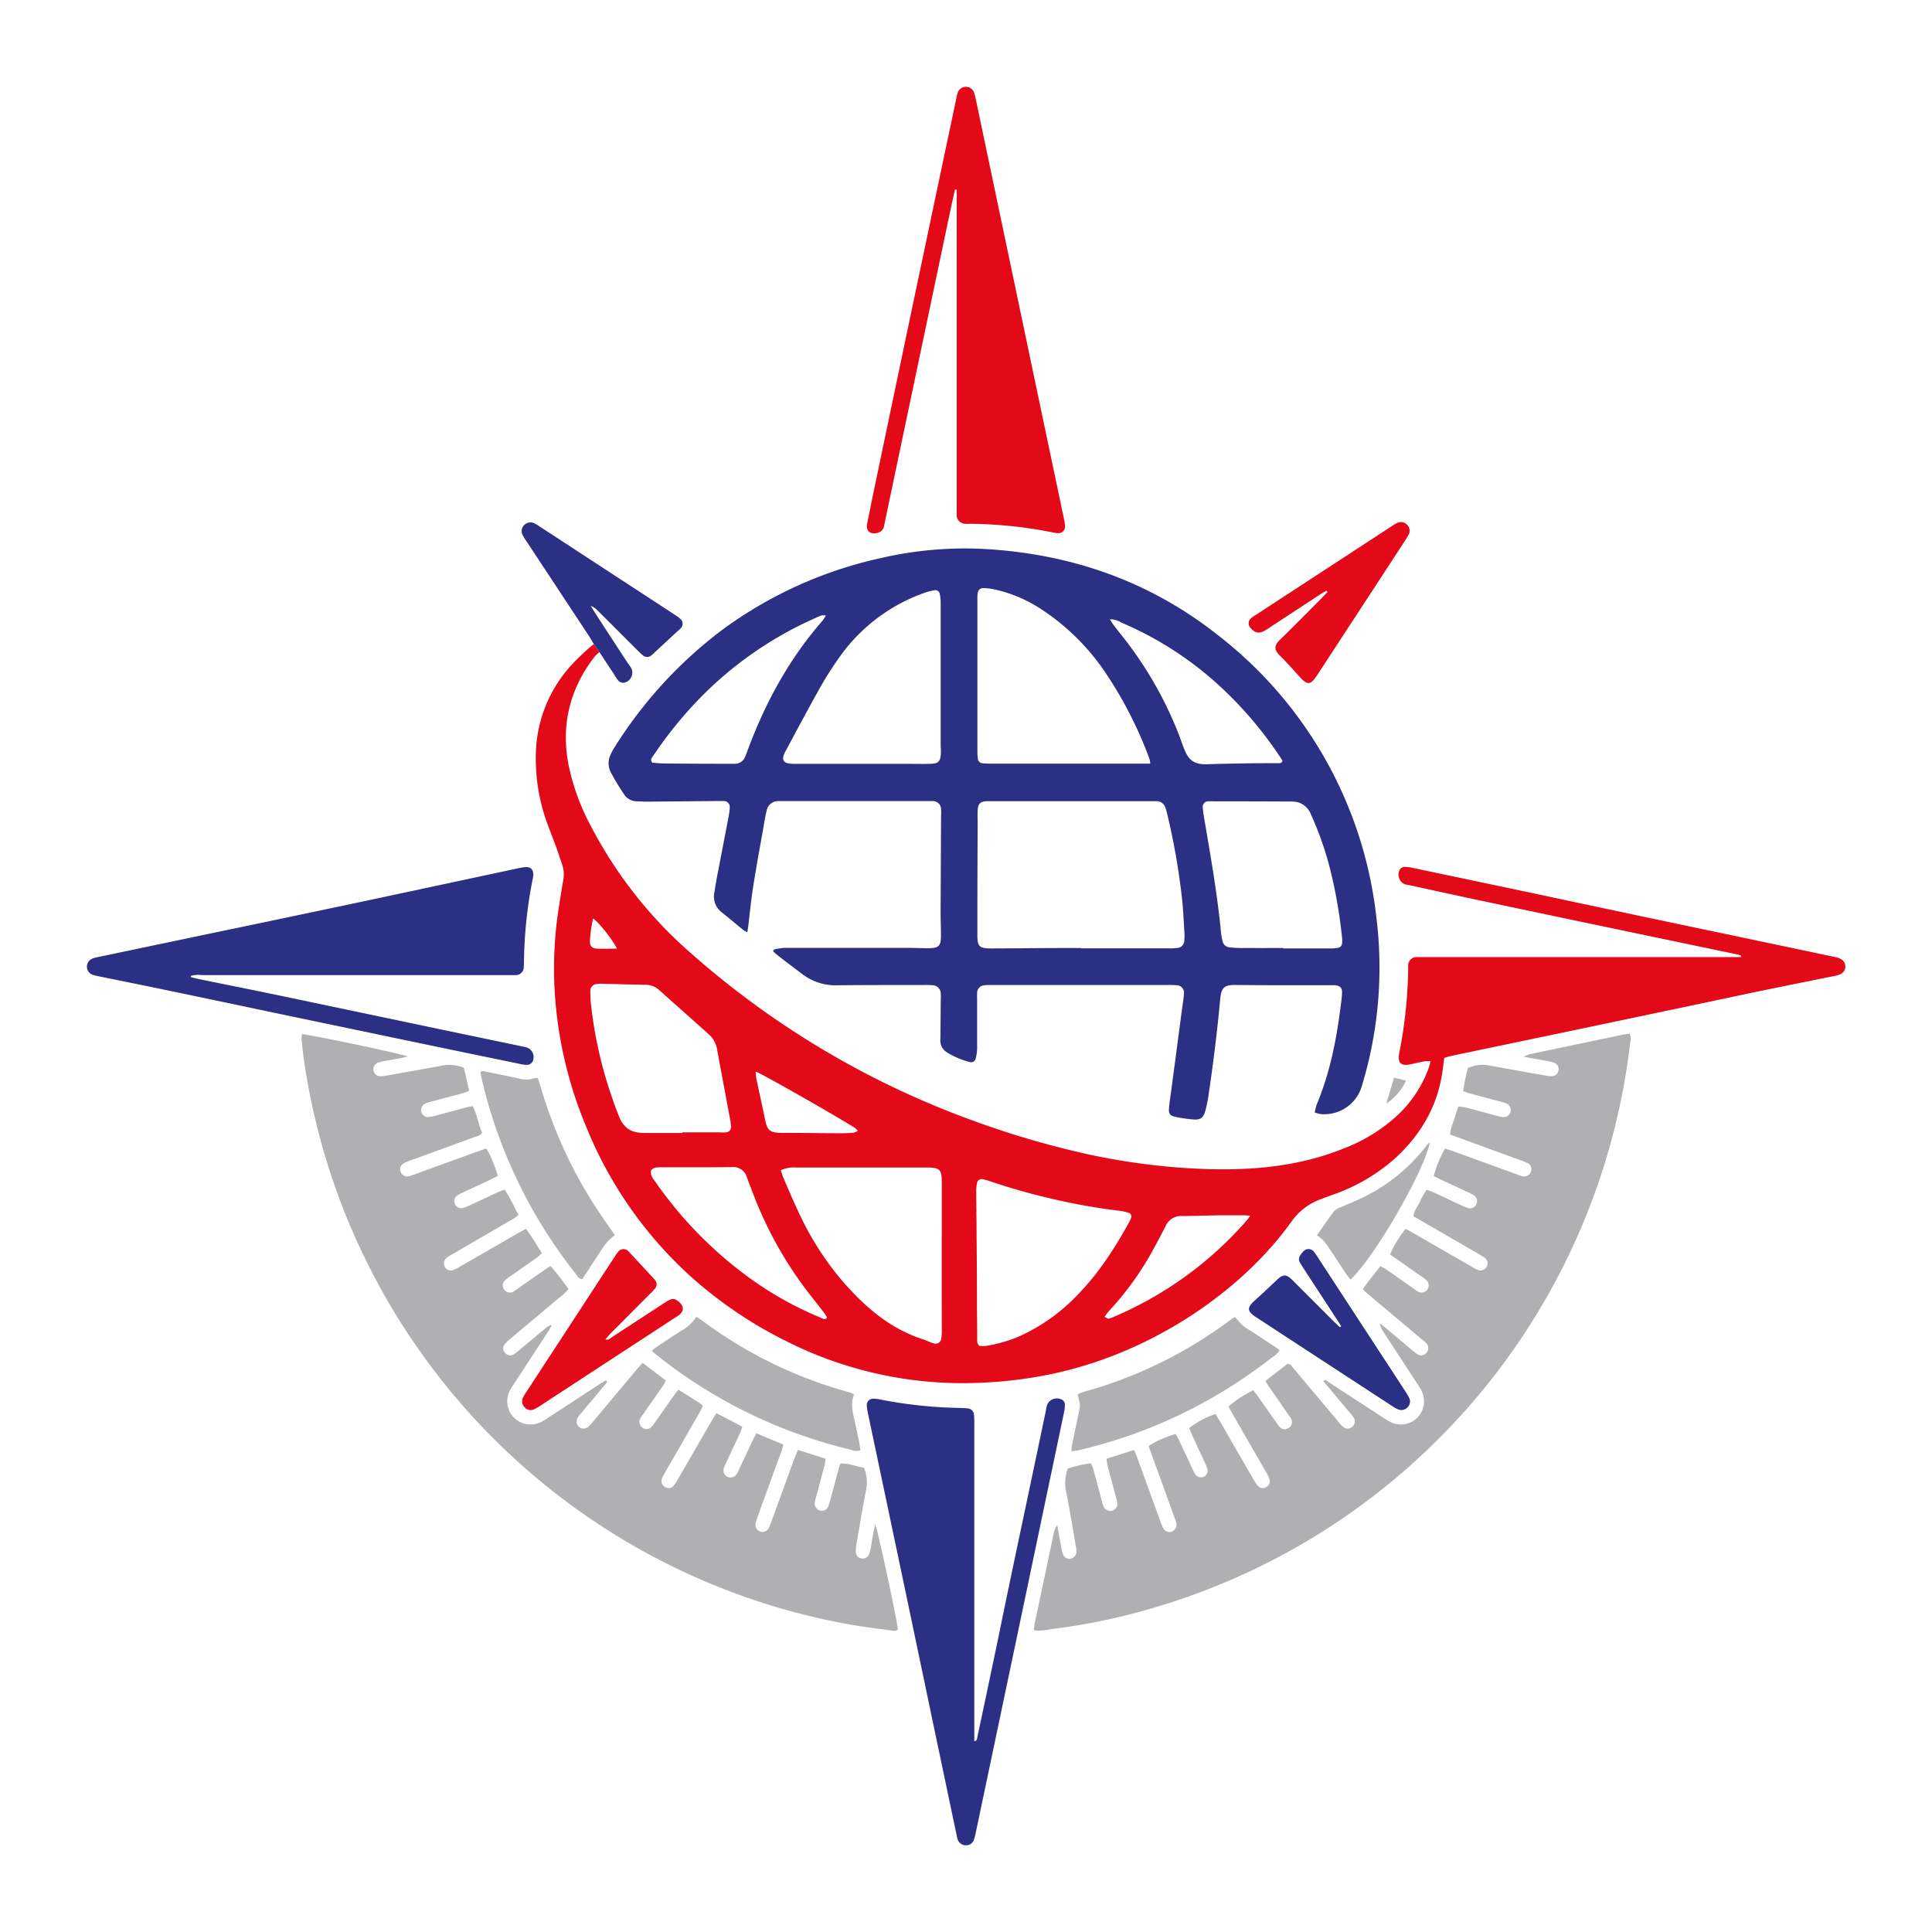
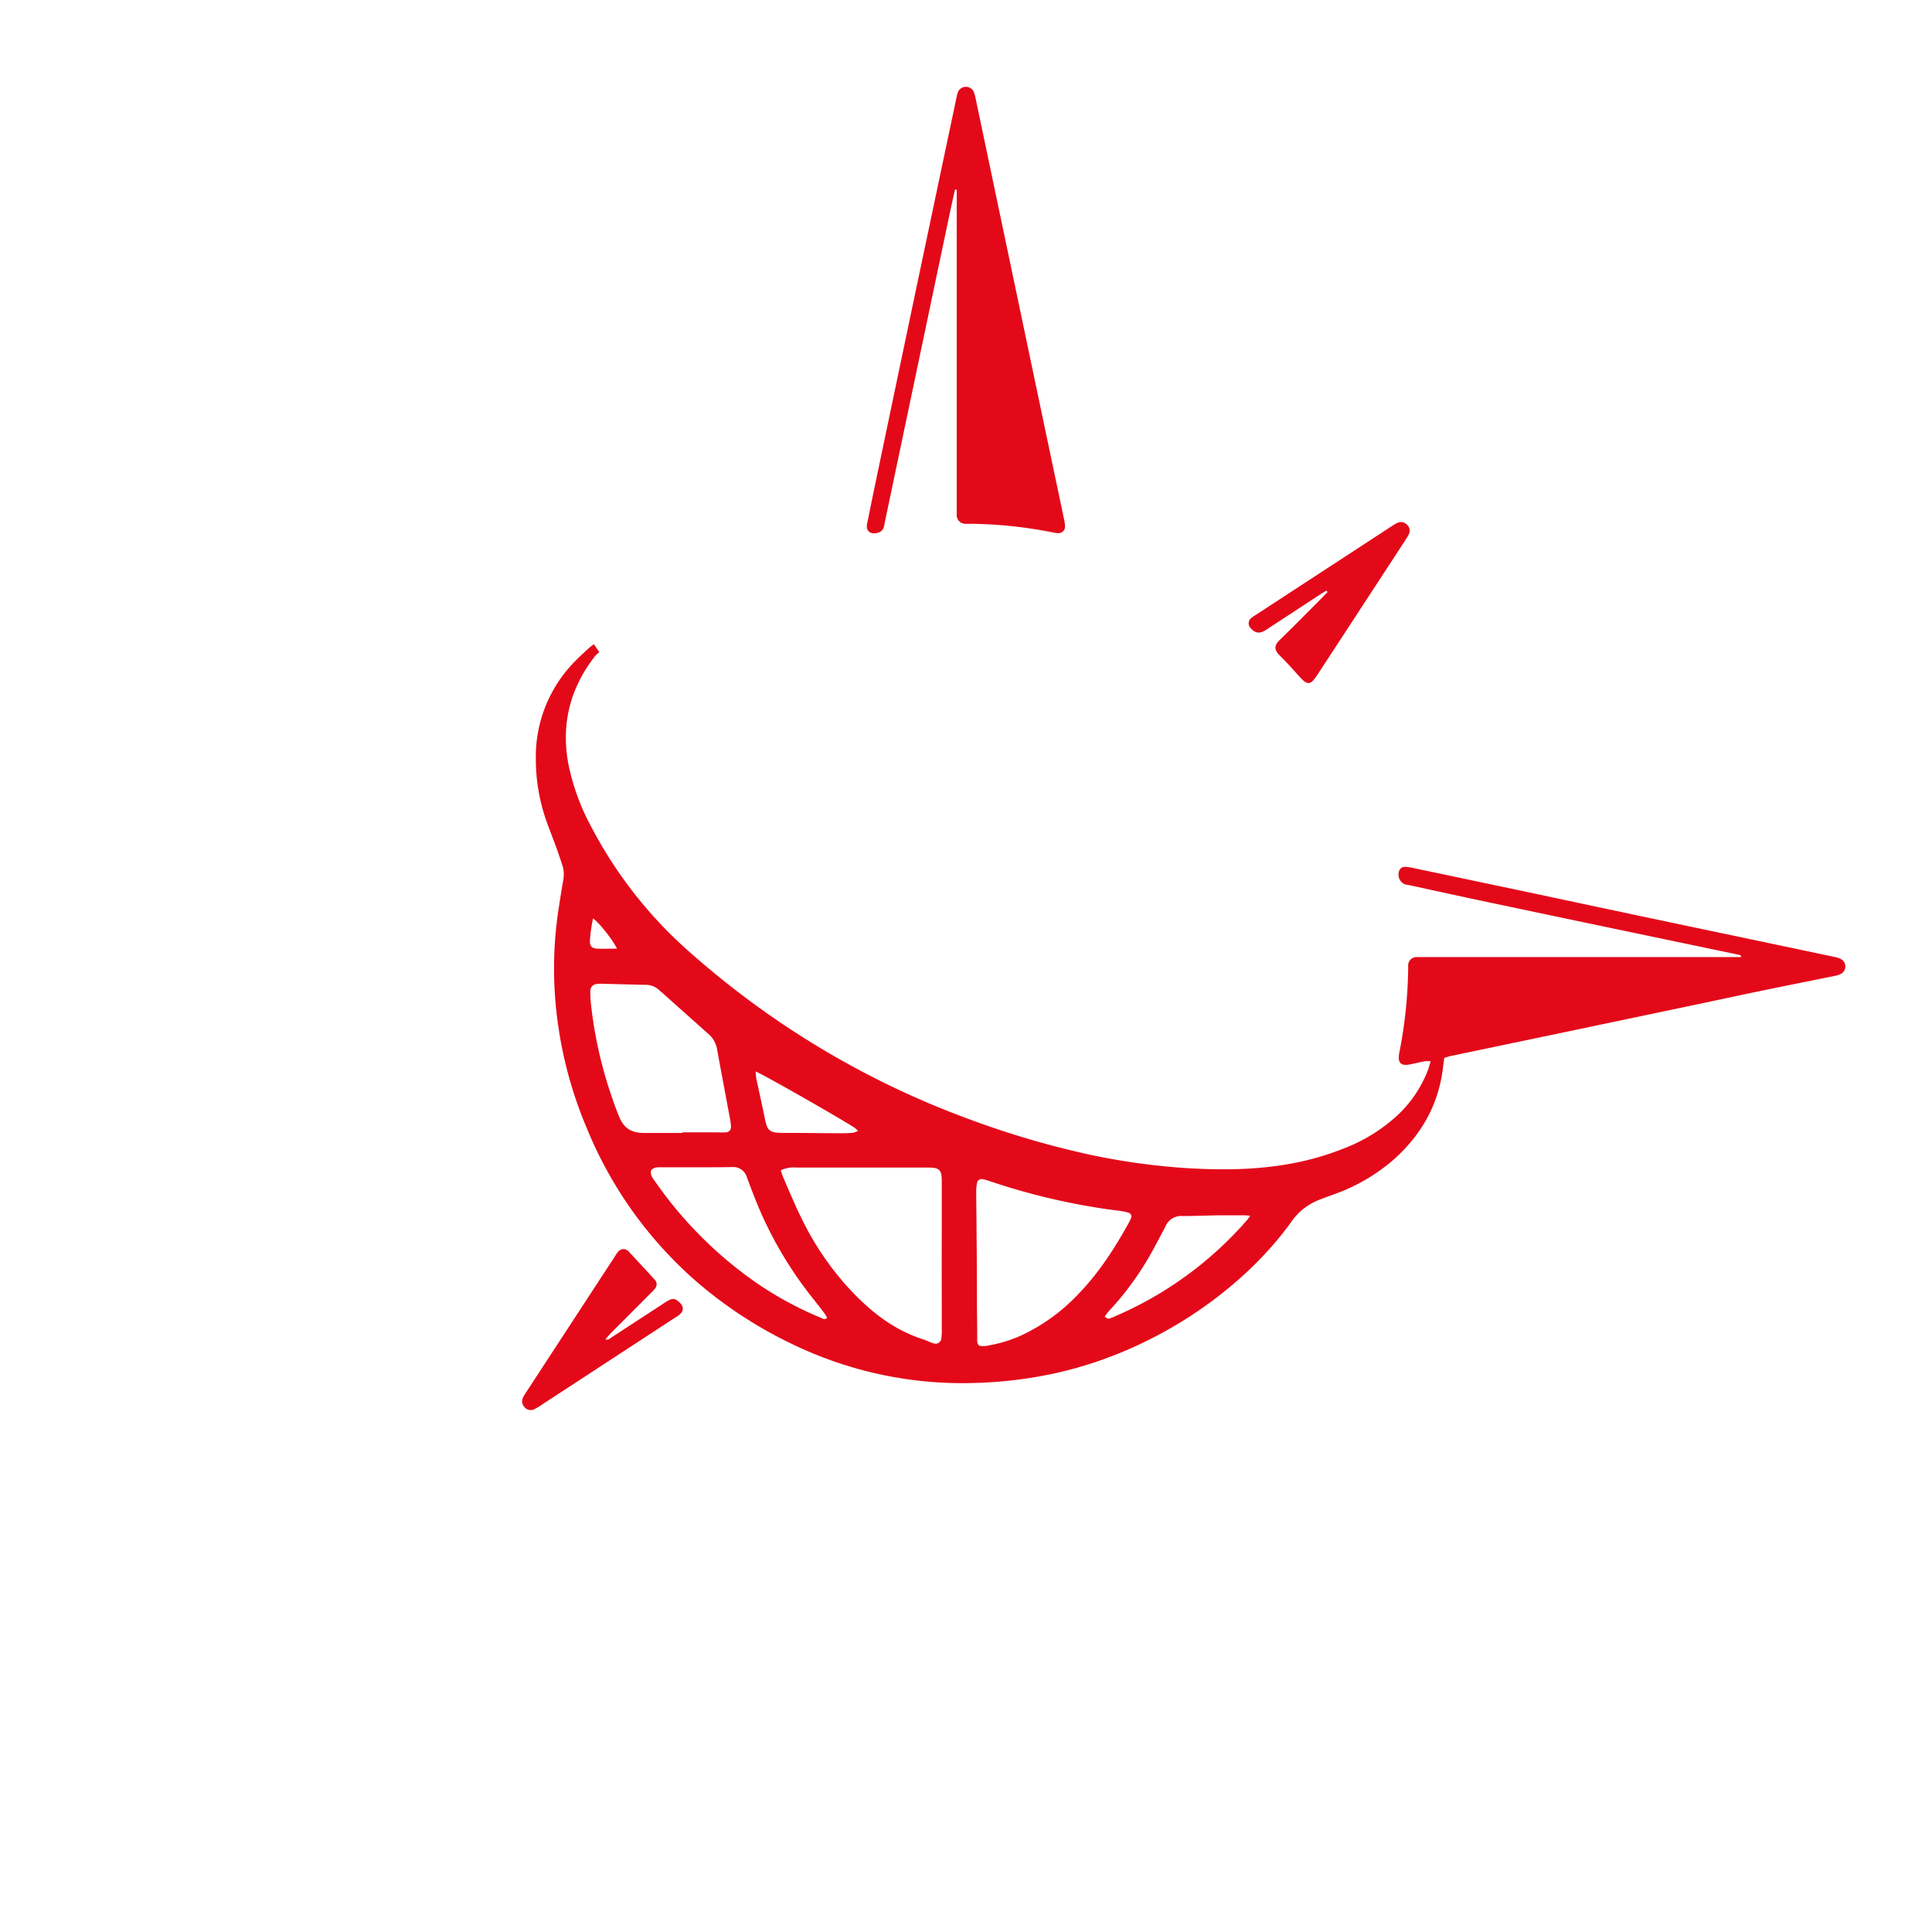
<svg xmlns="http://www.w3.org/2000/svg" id="Layer_1" data-name="Layer 1" viewBox="0 0 512 512">
  <defs>
    <style>.cls-1{fill:#e30919;}.cls-2{fill:#b0b0b2;}.cls-3{fill:#2b3084;}</style>
  </defs>
  <path class="cls-1" d="M487.88,254.17a5.65,5.65,0,0,0-1.65-.56q-19.19-4.05-38.36-8.07-21.5-4.53-43-9.12L374.39,230a12.06,12.06,0,0,0-2-.27,1.6,1.6,0,0,0-1.48.79,2.82,2.82,0,0,0,1.31,3.8,12.17,12.17,0,0,0,1.23.25c6.3,1.36,12.6,2.76,18.9,4.09q21.13,4.47,42.29,8.89L460.7,253a4.48,4.48,0,0,1,.72.28l-.06.36H377.89c-.76,0-1.52,0-2.27,0a2.22,2.22,0,0,0-2.44,2.3c0,.33,0,.67,0,1a122.83,122.83,0,0,1-2.34,22,7.49,7.49,0,0,0-.15,1.25c-.05,1.44.71,2.14,2.19,2a10.35,10.35,0,0,0,1.24-.21c1.15-.24,2.29-.53,3.44-.73a8.9,8.9,0,0,1,1.57,0c-.24.83-.4,1.47-.63,2.1a31.93,31.93,0,0,1-8.35,12.39,44.11,44.11,0,0,1-14.06,8.62c-9.46,3.82-19.35,5.3-29.48,5.5-4.36.08-8.71-.07-13.07-.36a178.86,178.86,0,0,1-24.37-3.42,236,236,0,0,1-31.79-9.28,231.88,231.88,0,0,1-73.92-43.88,115.18,115.18,0,0,1-26.94-34.13,59.25,59.25,0,0,1-5.88-16.25c-2-10.59.41-20.11,7-28.6a10.56,10.56,0,0,1,1.2-1.12l-1.48-2.11c-.54.43-1,.77-1.43,1.16-1.17,1.08-2.35,2.15-3.46,3.29A35.9,35.9,0,0,0,142,201.05a49.74,49.74,0,0,0,2.72,16.3c.8,2.29,1.72,4.54,2.55,6.82.63,1.73,1.22,3.48,1.8,5.23a8.07,8.07,0,0,1,.17,4c-.53,3-1,6.11-1.46,9.18a104.59,104.59,0,0,0-.23,26.34,109.85,109.85,0,0,0,7.93,30,108.26,108.26,0,0,0,28,39.75A113.61,113.61,0,0,0,209.54,356a103.55,103.55,0,0,0,49.39,10.48,115.31,115.31,0,0,0,19.7-2.34c26.95-5.65,50.72-22.27,63.72-40.54a16,16,0,0,1,7.24-5.63c1.24-.5,2.51-.95,3.76-1.41a48.88,48.88,0,0,0,16-9.27c6.63-5.94,11.12-13.14,12.7-22,.28-1.56.45-3.15.69-4.93.64-.19,1.11-.38,1.59-.48l29.51-6.17,37.12-7.8c5.82-1.23,11.63-2.48,17.46-3.68s11.82-2.39,17.72-3.59a6.25,6.25,0,0,0,1.67-.52A2.23,2.23,0,0,0,487.88,254.17ZM226.53,298.9a6.34,6.34,0,0,1,.84.8,5.33,5.33,0,0,1-1.25.49c-1,.09-2,.13-3,.13-5.11,0-10.22-.11-15.33-.08-4.11,0-4.46-.61-5.18-4.2s-1.48-6.87-2.2-10.32a15.9,15.9,0,0,1-.14-1.76C202.11,284.66,221.84,295.88,226.53,298.9Zm-70.19-49.59a36.24,36.24,0,0,1,.83-5.91c1.48.95,5.41,5.9,6.32,8-1.94,0-3.6.07-5.26,0C156.8,251.31,156.29,250.69,156.34,249.31ZM164.11,296c-.93-2.24-1.73-4.53-2.49-6.84a111.81,111.81,0,0,1-5-23,29.48,29.48,0,0,1-.18-3.51,1.84,1.84,0,0,1,1.68-1.88,7.61,7.61,0,0,1,1.51-.06c3.85.09,7.69.21,11.54.28a5.13,5.13,0,0,1,3.44,1.32c4.44,3.94,8.87,7.91,13.31,11.86a6.93,6.93,0,0,1,2.15,4.15c.86,4.69,1.75,9.37,2.62,14.06.28,1.48.57,3,.83,4.45a11.16,11.16,0,0,1,.19,1.74,1.37,1.37,0,0,1-1.34,1.52,12.75,12.75,0,0,1-1.75,0h-9.8v.16c-3.34,0-6.69,0-10,0S165.44,299.2,164.11,296Zm53.36,53.19a91,91,0,0,1-18.2-10.06,106.88,106.88,0,0,1-25.64-26c-.62-.87-1.4-1.72-1.06-3,.75-.88,1.79-.78,2.78-.79h10.81c2.59,0,5.19,0,7.78-.05a3.75,3.75,0,0,1,4,2.73c.67,1.81,1.35,3.61,2.06,5.39a102.89,102.89,0,0,0,15.09,26.26c1.14,1.44,2.28,2.89,3.39,4.36a10,10,0,0,1,.72,1.22C218.49,349.86,218,349.42,217.47,349.21Zm32.11,3a15,15,0,0,1-.12,2.51A1.52,1.52,0,0,1,247.4,356c-1-.3-1.86-.77-2.82-1.08-8.52-2.74-15-8.28-20.82-14.84a78.65,78.65,0,0,1-11.44-17.39c-1.7-3.46-3.16-7-4.71-10.55-.26-.61-.44-1.26-.69-2a8.15,8.15,0,0,1,4.17-.73l22.89,0c3.93,0,7.88,0,11.81,0,3.26,0,3.79.55,3.79,3.83,0,4.27,0,8.55,0,12.83C249.55,334.76,249.58,343.48,249.58,352.2Zm20.27,2.06a35.76,35.76,0,0,1-7.69,2.28,6.63,6.63,0,0,1-2.65.11c-.7-.67-.53-1.47-.54-2.2,0-2.93-.05-5.86-.07-8.8q0-9.3-.1-18.59c0-3.77-.08-7.54-.09-11.31a11.19,11.19,0,0,1,.21-2.24,1.25,1.25,0,0,1,1.53-1,15.78,15.78,0,0,1,1.93.55,176.55,176.55,0,0,0,30,7.25c1.57.25,3.16.4,4.73.64a10.71,10.71,0,0,1,1.94.45,1,1,0,0,1,.68,1.4,5,5,0,0,1-.4.92c-3.84,7-8.14,13.69-13.75,19.43A49.23,49.23,0,0,1,269.85,354.26Zm60.6-30.88a97.06,97.06,0,0,1-35,25.48,8.61,8.61,0,0,1-1.64.62c-.29,0-.64-.28-1.08-.5a15.72,15.72,0,0,1,1.16-1.54,79.46,79.46,0,0,0,12.06-16.93c.81-1.46,1.58-2.95,2.36-4.43.2-.37.4-.74.58-1.11a4.45,4.45,0,0,1,4.41-2.7c3.27,0,6.53-.14,9.79-.19,2.26,0,4.52,0,6.79,0,.38,0,.77.07,1.42.13A10.74,10.74,0,0,1,330.45,323.38ZM232.68,141.17a2.11,2.11,0,0,0,1.55-1.5c.11-.4.16-.82.25-1.23q2.55-12.16,5.11-24.35,6-28.53,12-57.06c.48-2.27,1-4.54,1.5-6.81l.45.08v83.75c0,.75,0,1.51,0,2.26a2.31,2.31,0,0,0,2.25,2.5,10.44,10.44,0,0,0,1.25,0,116.72,116.72,0,0,1,22.22,2.34,5.24,5.24,0,0,0,1.24.14,1.71,1.71,0,0,0,1.74-1.77,9.31,9.31,0,0,0-.22-1.74q-1.78-8.49-3.58-17l-9.3-44.27L258.51,25.9a12,12,0,0,0-.4-1.45,2.3,2.3,0,0,0-4.27,0,10.83,10.83,0,0,0-.42,1.7q-4.44,21-8.87,42.05-6.53,31-13,62c-.61,2.87-1.16,5.75-1.76,8.62C229.41,140.51,230.51,141.83,232.68,141.17ZM180,345.07c-1.16-1-1.75-1.1-3.14-.28-.51.3-1,.63-1.48.95q-6.63,4.33-13.26,8.65c-.45.3-.84.84-1.68.55.47-.54.86-1,1.3-1.49L172,343.14c.47-.48,1-.93,1.39-1.45a1.77,1.77,0,0,0,0-2.69c-2.25-2.48-4.55-4.92-6.83-7.38a1.45,1.45,0,0,0-.18-.17,1.79,1.79,0,0,0-2.49.18,12.38,12.38,0,0,0-1,1.43l-3.57,5.46-19.65,30.09a14.66,14.66,0,0,0-1.05,1.72,2.22,2.22,0,0,0,.38,2.57,2.11,2.11,0,0,0,2.74.48,17.4,17.4,0,0,0,1.93-1.17l34.92-22.81c.42-.27.86-.52,1.27-.82C181.27,347.46,181.33,346.31,180,345.07ZM335.4,167c.43-.27.84-.55,1.26-.83l13-8.51c.61-.4,1.24-.76,1.86-1.14l.29.38-1.94,2c-3.55,3.56-7.07,7.15-10.68,10.65-1.71,1.66-1.44,2.76,0,4.21,1.79,1.75,3.46,3.64,5.14,5.51,2.17,2.39,2.95,2.37,4.71-.32q11.7-17.88,23.37-35.77c.32-.49.63-1,.9-1.51a2.12,2.12,0,0,0-.37-2.55,2.22,2.22,0,0,0-2.52-.6,9.18,9.18,0,0,0-1.52.87l-36,23.5a9.71,9.71,0,0,0-1.42,1,1.76,1.76,0,0,0-.11,2.49C332.64,167.84,333.74,168,335.4,167Z" />
-   <path class="cls-2" d="M431.86,273.92c-.57.09-1.15.16-1.72.27q-12.42,2.6-24.84,5.2a9,9,0,0,0-1.49.67l6.55,1.18a8.05,8.05,0,0,1,1.68.47,1.73,1.73,0,0,1,1,1.86,1.85,1.85,0,0,1-1.65,1.64,7.94,7.94,0,0,1-1.74-.16c-5-.89-10.06-1.78-15.09-2.7a9,9,0,0,0-5.57.72,55.57,55.57,0,0,0-1.23,6.06,15.18,15.18,0,0,0,1.45.56c2.66.72,5.34,1.42,8,2.13a16.3,16.3,0,0,1,1.92.58,1.88,1.88,0,0,1-.89,3.63,14.29,14.29,0,0,1-2-.45c-2.59-.69-5.17-1.41-7.77-2.08a16,16,0,0,0-2-.26c-.43,1.34-.85,2.52-1.19,3.72a13.09,13.09,0,0,0-1,3.68l2.16.8,16.28,5.95a17.2,17.2,0,0,1,2.09.84,1.82,1.82,0,0,1,.88,2.35,1.92,1.92,0,0,1-2.25,1.14c-.56-.15-1.11-.38-1.66-.58l-16.53-6c-.77-.28-1.56-.51-2.3-.76a28.8,28.8,0,0,0-3,7.29l1.53.76,7.51,3.51a12.87,12.87,0,0,1,1.57.8,1.87,1.87,0,0,1,.67,2.43,1.79,1.79,0,0,1-2.1,1,10.81,10.81,0,0,1-1.63-.64c-2.43-1.13-4.85-2.28-7.29-3.4-.66-.31-1.37-.54-2.1-.83a15.3,15.3,0,0,0-1.9,3.35c-.57,1.17-1.49,2.2-1.63,3.65l2.22,1.31,14.8,8.55a15.78,15.78,0,0,1,1.91,1.21,1.78,1.78,0,0,1,.51,2.25,1.89,1.89,0,0,1-2.35.94,11.57,11.57,0,0,1-1.77-.94l-15.25-8.78c-.72-.41-1.45-.79-2.16-1.17a29.67,29.67,0,0,0-4.12,6.76l8,5.62a14.55,14.55,0,0,1,1.61,1.19,1.88,1.88,0,0,1-2.16,3.05c-.51-.28-1-.63-1.47-1-2.34-1.63-4.67-3.27-7-4.89-.46-.32-1-.56-1.52-.88-1.47,1.88-2.86,3.66-4.24,5.45a4.5,4.5,0,0,0-.37.76c.55.5,1.08,1,1.64,1.49l13.67,11.49a14.73,14.73,0,0,1,1.33,1.16,1.82,1.82,0,0,1,.27,2.5,1.84,1.84,0,0,1-2.66.41,17.21,17.21,0,0,1-1.57-1.25l-7.32-6.15c-.29-.24-.62-.43-.93-.65a6.57,6.57,0,0,0,1,2.29l8.8,13.47c.41.63.84,1.26,1.19,1.93a6.15,6.15,0,0,1-8.19,8.42,20.42,20.42,0,0,1-2.14-1.31q-7.17-4.67-14.33-9.33c-.33-.21-.68-.77-1.3-.21,2.18,2.59,4.33,5.16,6.48,7.73.48.57,1,1.14,1.42,1.75a1.87,1.87,0,0,1-.26,2.69,1.91,1.91,0,0,1-2.7-.31c-.47-.48-.88-1-1.31-1.53q-5.82-6.93-11.65-13.86c-.36-.43-.6-1-1.43-1.06l-5.9,4.57c.39.62.69,1.12,1,1.6l4.75,6.8c.33.49.69,1,1,1.47a1.83,1.83,0,0,1-.64,2.61,1.79,1.79,0,0,1-2.46-.46,11.77,11.77,0,0,1-.89-1.21l-4.62-6.59c-.43-.61-.9-1.19-1.34-1.76a32.53,32.53,0,0,0-6.59,4.3c.39.71.79,1.45,1.21,2.17l8.78,15.25a10.29,10.29,0,0,1,.89,1.79,1.8,1.8,0,0,1-.86,2.15,1.69,1.69,0,0,1-2.27-.37,13.32,13.32,0,0,1-1.23-1.89q-4.29-7.39-8.55-14.8c-.46-.79-.94-1.57-1.38-2.31a24.64,24.64,0,0,0-7,3.73c.24.57.48,1.19.76,1.79,1.16,2.51,2.33,5,3.49,7.53a10.81,10.81,0,0,1,.64,1.63,1.89,1.89,0,0,1-.91,1.92A1.91,1.91,0,0,1,317,391a7.59,7.59,0,0,1-.89-1.51c-1.21-2.57-2.4-5.16-3.62-7.74-.28-.59-.61-1.16-.91-1.72a26.62,26.62,0,0,0-7.18,3.16c.26.75.52,1.54.8,2.32q3,8.14,5.92,16.3a16.37,16.37,0,0,1,.65,1.9,2,2,0,0,1-1.27,2.19,1.81,1.81,0,0,1-2.17-.82,12.72,12.72,0,0,1-.88-2.08c-2-5.5-4-11-6-16.52-.26-.7-.56-1.37-.91-2.21l-7.33,2.32c.14.78.21,1.43.37,2.06.66,2.51,1.34,5,2,7.53a19.17,19.17,0,0,1,.49,1.95,1.92,1.92,0,0,1-1.51,2.26,2,2,0,0,1-2.17-1.31,16.39,16.39,0,0,1-.5-1.69c-.71-2.67-1.41-5.34-2.14-8a15.06,15.06,0,0,0-.66-1.6,34.2,34.2,0,0,0-6.09,1.37,10.74,10.74,0,0,0-.44,6.3c.95,4.76,1.73,9.56,2.56,14.35a6.82,6.82,0,0,1,.13,1.49,1.86,1.86,0,0,1-1.52,1.76,1.75,1.75,0,0,1-2-1.09,11.7,11.7,0,0,1-.48-1.94c-.37-1.94-.72-3.88-1.08-5.82a4.11,4.11,0,0,0-.86,1.87q-2.49,11.81-5,23.61a10.33,10.33,0,0,0-.2,1.24c0,.38-.35.8.12,1.16a13.55,13.55,0,0,0,4-.31,163.45,163.45,0,0,0,26.55-5.43A177.31,177.31,0,0,0,432,276.42,3.61,3.61,0,0,0,431.86,273.92ZM231.43,406.32c-.24,1.24-.41,2.49-.64,3.72a10.65,10.65,0,0,1-.51,1.94,1.82,1.82,0,0,1-2.07,1,1.74,1.74,0,0,1-1.41-1.56,11.33,11.33,0,0,1,.18-2.25c.84-4.87,1.63-9.75,2.6-14.6a9.73,9.73,0,0,0-.64-5.6c-2.11-.34-4-1.24-6.21-1.12-.17.48-.32.87-.43,1.26-.77,2.83-1.52,5.66-2.29,8.49a11.63,11.63,0,0,1-.54,1.67,1.84,1.84,0,0,1-2.07,1.06,2,2,0,0,1-1.51-2,10.65,10.65,0,0,1,.34-1.46c.78-2.92,1.57-5.83,2.33-8.74.12-.47.14-1,.23-1.56l-7.33-2.33c-.41,1-.78,1.82-1.09,2.67l-5.93,16.29a11.66,11.66,0,0,1-.78,1.85,1.83,1.83,0,0,1-2.17.83,1.91,1.91,0,0,1-1.26-2.19,14.66,14.66,0,0,1,.62-1.91q3-8.38,6.1-16.77c.24-.68.42-1.38.66-2.18l-7.17-3c-.43.84-.83,1.57-1.18,2.32-1.11,2.35-2.19,4.71-3.29,7.06a10.91,10.91,0,0,1-.82,1.55,1.94,1.94,0,0,1-2.48.55,1.86,1.86,0,0,1-.87-2.15,13.58,13.58,0,0,1,.69-1.62c1.2-2.58,2.42-5.16,3.61-7.75.23-.51.39-1.06.62-1.71l-6.85-3.57c-.52.84-1,1.53-1.39,2.24q-4.41,7.62-8.82,15.23a11,11,0,0,1-1.08,1.69,1.72,1.72,0,0,1-2.26.44,1.83,1.83,0,0,1-.89-2.34,14.33,14.33,0,0,1,.94-1.77l8.91-15.47c.36-.63.67-1.3,1-2a9.4,9.4,0,0,0-.89-.72c-1.83-1.17-3.67-2.32-5.6-3.53-.45.57-.87,1.08-1.26,1.62-1.59,2.26-3.17,4.53-4.77,6.79a11.19,11.19,0,0,1-1.06,1.4,1.75,1.75,0,0,1-2.48.23,1.88,1.88,0,0,1-.51-2.48,12.87,12.87,0,0,1,1-1.47c1.63-2.33,3.28-4.66,4.9-7,.31-.45.55-1,.86-1.5l-6.16-4.7c-.59.65-1.1,1.2-1.58,1.77L157.4,376.47a17.21,17.21,0,0,1-1.52,1.67,1.84,1.84,0,0,1-2.33.08,1.89,1.89,0,0,1-.48-2.48,10.09,10.09,0,0,1,1.07-1.39c2.09-2.51,4.2-5,6.29-7.52.22-.26.69-.56.13-1.05l-1.47.91q-6.84,4.47-13.69,8.93a21,21,0,0,1-1.92,1.18,6.21,6.21,0,0,1-7.21-1.06,6.11,6.11,0,0,1-1.05-7.4c.36-.66.79-1.29,1.2-1.92l9.07-13.89c.29-.46.53-1,.8-1.43a3.75,3.75,0,0,0-1.75.91c-2.32,1.93-4.62,3.88-6.95,5.8A10.3,10.3,0,0,1,136,359a1.76,1.76,0,0,1-2.23-.59,1.63,1.63,0,0,1-.09-2.09,12.58,12.58,0,0,1,1.61-1.57c4.36-3.67,8.74-7.32,13.1-11a11.25,11.25,0,0,0,2.25-2.14,61.42,61.42,0,0,0-4.75-6.11c-.69.45-1.25.81-1.8,1.19l-6.59,4.61a16.13,16.13,0,0,1-1.47,1,1.82,1.82,0,0,1-2.44-.57,1.86,1.86,0,0,1,.31-2.49,12,12,0,0,1,1.4-1.06c2.33-1.64,4.67-3.27,7-4.92.45-.32.83-.73,1.3-1.14-1.41-2.24-2.65-4.4-4.22-6.47-.82.45-1.55.83-2.27,1.25l-15.24,8.78a11.1,11.1,0,0,1-1.79.9,1.79,1.79,0,0,1-2.17-.8,1.89,1.89,0,0,1,.49-2.48,18.76,18.76,0,0,1,1.93-1.18L136,323c.48-.28.91-.64,1.43-1-1.25-2.32-2.25-4.6-3.7-6.76-.71.28-1.33.49-1.92.76-2.44,1.13-4.85,2.28-7.29,3.41a11.35,11.35,0,0,1-1.86.72,1.81,1.81,0,0,1-2.08-1,1.76,1.76,0,0,1,.52-2.25,9.94,9.94,0,0,1,1.53-.85l7.07-3.28c.74-.35,1.47-.75,2.18-1.11a28.55,28.55,0,0,0-3-7.28c-.76.26-1.55.52-2.33.8l-16.29,5.91c-.55.2-1.1.43-1.66.59a1.92,1.92,0,0,1-2.45-1.14,1.88,1.88,0,0,1,1-2.34,15.71,15.71,0,0,1,1.86-.75c5.59-2,11.18-4.05,16.75-6.1.67-.25,1.49-.3,2-1.18-1-2.21-1.28-4.71-2.48-7-.61.11-1.11.16-1.58.29l-8,2.15a12.27,12.27,0,0,1-2,.43,1.84,1.84,0,0,1-2-1.23,1.92,1.92,0,0,1,1-2.34,13.27,13.27,0,0,1,1.91-.6c2.67-.71,5.34-1.4,8-2.13a16.42,16.42,0,0,0,1.72-.64c-.48-2.14-.94-4.15-1.38-6.09a10.13,10.13,0,0,0-5.58-.64c-5,.94-10,1.82-15.08,2.71a8,8,0,0,1-1.75.15,1.87,1.87,0,0,1-.56-3.52,8.79,8.79,0,0,1,1.69-.46c2-.42,4.15-.64,6.4-1.25-2.19-.84-25.61-5.76-28.08-5.92a8.72,8.72,0,0,0-.06,1.44c.19,1.92.38,3.84.67,5.74A177.7,177.7,0,0,0,225.16,430.5c3.54.63,7.12,1.07,10.69,1.55.69.1,1.47.37,2.1-.22-.24-2.57-5.18-25.78-6-27.85C231.77,404.88,231.56,405.6,231.43,406.32Zm55-22.13a134.78,134.78,0,0,0,17.46-5.46,131.68,131.68,0,0,0,33.22-19,5.69,5.69,0,0,0,2-1.93c-.54-.39-1-.75-1.48-1.06-2-1.3-3.92-2.57-5.88-3.86a20.82,20.82,0,0,1-2.29-1.54c-.75-.65-1.37-1.44-2.16-2.28a1.5,1.5,0,0,0-.35.14c-.28.18-.56.36-.83.56a116.65,116.65,0,0,1-39,19.12,13.11,13.11,0,0,0-1.54.64c.83,3.35.73,2.76.15,5.54s-1.17,5.57-1.73,8.36a6.23,6.23,0,0,0,0,1.21C285,384.46,285.71,384.37,286.44,384.19Zm-78.17-5.37a132.12,132.12,0,0,0,17.26,5.38,3.54,3.54,0,0,0,2.5.16c-.12-.81-.19-1.56-.34-2.28-.39-1.89-.81-3.77-1.22-5.65-.51-2.28-1.09-4.56-.13-6.79a3,3,0,0,0-.52-.39c-.39-.15-.78-.29-1.18-.4a116.39,116.39,0,0,1-38.79-19.07,14.92,14.92,0,0,0-1.34-.79,11,11,0,0,1-4.11,3.77c-2.19,1.39-4.35,2.84-6.51,4.28a14,14,0,0,0-1.16.95c.58.49,1,.88,1.47,1.24A130.9,130.9,0,0,0,208.27,378.82Zm-75-74.84a130.79,130.79,0,0,0,19.33,33.61c.43.54.7,1.36,1.74,1.38l4.65-7.1a27.65,27.65,0,0,1,1.86-2.67,18.74,18.74,0,0,1,2.11-1.88c-1.76-2.56-3.57-5.05-5.23-7.64s-3.27-5.26-4.74-8-2.9-5.66-4.19-8.56-2.37-5.72-3.42-8.63-1.9-5.85-2.83-8.78a3.61,3.61,0,0,0-.87,0,7,7,0,0,1-4.19.11c-2.93-.69-5.89-1.24-8.84-1.85-.39-.08-.8-.31-1.29.16,0,.31.07.71.16,1.1A128.89,128.89,0,0,0,133.27,304Zm220,28.31c1.19,1.82,2.37,3.65,3.58,5.46.31.47.7.9,1.06,1.35,6.33-5.85,19.54-28.73,21-36.27-.08,0-.19,0-.24.06a9.32,9.32,0,0,0-.66.75,46.75,46.75,0,0,1-16.56,13.57c-2,1-4.13,1.82-6.19,2.75a4.28,4.28,0,0,0-1.69,1c-1.56,2.05-3,4.19-4.58,6.43C351,328.56,352,330.47,353.22,332.29Zm19.4-45.9-3.22-.81-2.06,6.91A15.2,15.2,0,0,0,372.62,286.39Z" />
-   <path class="cls-3" d="M352.46,261.09c.42,0,.84,0,1.26,0,1.42.13,2,.68,1.94,2.08s-.27,2.66-.44,4c-1.12,8.76-2.85,17.36-6.28,25.54a15.12,15.12,0,0,0-.52,2.11,11.44,11.44,0,0,0,1.54.42,10.38,10.38,0,0,0,11-7.63,107.66,107.66,0,0,0,3.79-44.51,109.9,109.9,0,0,0-42.1-74.87C304.61,154,283.84,146.8,261,145.49a98.6,98.6,0,0,0-27.71,2.44,110.76,110.76,0,0,0-41.81,18.93,115.61,115.61,0,0,0-28.71,31.33,13.09,13.09,0,0,0-.95,1.77,5.3,5.3,0,0,0,0,4.63,62.18,62.18,0,0,0,3.62,6,4.08,4.08,0,0,0,3.44,1.78c.84,0,1.68.09,2.52.08l18.6-.17c.59,0,1.18,0,1.76,0a1.59,1.59,0,0,1,1.63,1.82,15.43,15.43,0,0,1-.29,2.24c-.91,4.78-1.84,9.54-2.75,14.31-.37,1.9-.74,3.79-1,5.69a5.26,5.26,0,0,0,1.86,5.4c2,1.56,3.88,3.19,5.83,4.77a6.79,6.79,0,0,0,1,.53c.1-.6.18-1,.23-1.37.43-3.57.77-7.16,1.33-10.72.86-5.46,1.87-10.89,2.83-16.34.22-1.23.4-2.48.72-3.69a3.1,3.1,0,0,1,3.22-2.62c.34,0,.67,0,1,0l38.47,0c.42,0,.84,0,1.26,0a2.15,2.15,0,0,1,2.29,2.17,11.47,11.47,0,0,1,0,1.76q-.06,12.82-.12,25.64c0,2,.1,4,.09,6,0,2.88-.5,3.37-3.36,3.42-1.59,0-3.18-.09-4.77-.09H211c-1.09,0-2.18,0-3.26,0a19.08,19.08,0,0,0-2.48.39c-.12,0-.21.21-.41.43a6.45,6.45,0,0,0,.63.65c1.25,1,2.5,2,3.77,2.93s2.77,2.17,4.23,3.15a14.32,14.32,0,0,0,8.32,2.36c7.88-.09,15.75-.06,23.63-.08a12.89,12.89,0,0,1,1.76.07,2.23,2.23,0,0,1,2.12,2.12,12.91,12.91,0,0,1,0,1.76l-.09,10.3a3.72,3.72,0,0,0,1.57,3.51,21.57,21.57,0,0,0,6.2,2.66,1.22,1.22,0,0,0,1.57-.89,11.9,11.9,0,0,0,.39-2.71c0-4.28,0-8.55,0-12.83a19.26,19.26,0,0,1,0-2,2,2,0,0,1,1.71-1.88,12.13,12.13,0,0,1,2-.1l15.34,0,31.44,0a21.31,21.31,0,0,1,2.26.05,2,2,0,0,1,2.05,2.32c-.06,1.17-.27,2.33-.43,3.49l-2.94,22.17c-.21,1.58-.48,3.15-.59,4.74-.1,1.33.28,1.85,1.61,2.14a34.56,34.56,0,0,0,4.95.73c1.82.12,2.55-.47,3.08-2.3a32.6,32.6,0,0,0,.81-3.93c1.27-8.53,2.34-17.1,3.13-25.69.28-3.1,1.15-3.76,4.09-3.74C335.87,261.13,344.17,261.09,352.46,261.09ZM198.28,198.43c-.26.7-.51,1.42-.81,2.1a2.87,2.87,0,0,1-2.72,1.88l-1.76,0q-8.42,0-16.82-.08c-1.16,0-2.31-.14-3.3-.2-.65-.84-.12-1.29.18-1.75a110.59,110.59,0,0,1,10.73-13.58,98.27,98.27,0,0,1,32.27-23,16.24,16.24,0,0,1,1.61-.69,4.9,4.9,0,0,1,1.2,0,11.17,11.17,0,0,1-.91,1.42C209.18,174.55,202.94,186,198.28,198.43Zm51.06,1.23c-.11,2.11-.63,2.7-2.71,2.76-2.26.06-4.53,0-6.79,0h-29.4a8.65,8.65,0,0,1-1.25-.07c-1.51-.2-2-1-1.4-2.48a9.2,9.2,0,0,1,.44-.89c3-5.6,6-11.24,9.11-16.78a90.42,90.42,0,0,1,5.57-8.66,46.37,46.37,0,0,1,22-16.4,15.32,15.32,0,0,1,2.66-.7,1.17,1.17,0,0,1,1.48,1,10.5,10.5,0,0,1,.24,2.23c0,6.53,0,13.07,0,19.6q0,9.3,0,18.6C249.35,198.48,249.37,199.07,249.34,199.66Zm9.73-42.28c.11-1,.63-1.56,1.63-1.53a16.65,16.65,0,0,1,3,.38,37.12,37.12,0,0,1,12,5.06,60.22,60.22,0,0,1,17.54,17.4,107.05,107.05,0,0,1,11.44,22.59,7.78,7.78,0,0,1,.14,1.09H262.83c-.83,0-1.67,0-2.5-.11a1.27,1.27,0,0,1-1.18-1.14,17.3,17.3,0,0,1-.13-2.5q0-17.22,0-34.45c0-1.67,0-3.35,0-5A14.72,14.72,0,0,1,259.07,157.38Zm54.78,91.68a2,2,0,0,1-2,2.17,13.27,13.27,0,0,1-2,.09q-11.69,0-23.38,0v-.08H282c-6.45,0-12.91.09-19.36.1-3.13,0-3.64-.51-3.63-3.67q0-14.46.08-28.92c0-1.34-.06-2.68,0-4,.08-1.78.7-2.34,2.5-2.43.58,0,1.17,0,1.76,0h41c.75,0,1.51,0,2.26,0a2.45,2.45,0,0,1,2.24,1.74,15.9,15.9,0,0,1,.54,1.94,182.4,182.4,0,0,1,3.87,22.26c.32,3.08.45,6.19.65,9.28A9.52,9.52,0,0,1,313.85,249.06Zm.06-50.35c-.6-1.47-1.09-3-1.67-4.47a101,101,0,0,0-13.68-24.19c-1.17-1.53-2.38-3-3.55-4.56-.29-.38-.52-.81-.87-1.36a5.26,5.26,0,0,1,3,.85,91,91,0,0,1,26.42,17.13,102.37,102.37,0,0,1,16.32,19.48c-.22.72-.68.66-1.07.66-2.93,0-5.87,0-8.8.06-3.34.05-6.69.11-10,.22S315.14,201.69,313.91,198.71Zm14.87,52.52a27.47,27.47,0,0,1-3-.18,2,2,0,0,1-1.76-1.56,13,13,0,0,1-.42-2.22c-1-10.42-2.83-20.72-4.58-31a16.89,16.89,0,0,1-.26-2.24,1.42,1.42,0,0,1,1.45-1.67,15,15,0,0,1,1.5,0q9.92,0,19.84.05a8.89,8.89,0,0,1,2.48.22,5.29,5.29,0,0,1,3.36,3.16A86,86,0,0,1,352,228.44a126.68,126.68,0,0,1,3.57,19.23c.4,3.36.1,3.66-3.2,3.68-4.1,0-8.2,0-12.31,0v-.11C336.31,251.24,332.54,251.25,328.78,251.23ZM139.14,277.48c-.4-.11-.82-.18-1.23-.27L117.75,273q-21-4.41-42-8.83c-7.54-1.58-15.1-3.08-22.64-4.62-.82-.16-1.63-.38-2.44-.58,0,0-.07-.15-.15-.33a7,7,0,0,1,2.9-.23h80.71c.84,0,1.68,0,2.51,0a2.1,2.1,0,0,0,2.16-2,17.15,17.15,0,0,0,.06-1.76,120,120,0,0,1,2.31-21.71,6.37,6.37,0,0,0,.13-.74c.2-1.72-.61-2.57-2.29-2.39-.58.07-1.16.18-1.74.3q-20.37,4.37-40.76,8.72-20.88,4.42-41.78,8.77l-29,6.08a8.22,8.22,0,0,0-1.2.34,2.29,2.29,0,0,0-.1,4.26,12.48,12.48,0,0,0,1.7.44c6.07,1.24,12.14,2.46,18.2,3.72q14.88,3.11,29.74,6.25L113.86,277,138,282a7.31,7.31,0,0,0,1.74.19,1.69,1.69,0,0,0,1.62-1.61A2.66,2.66,0,0,0,139.14,277.48Zm141.8,93.26a2.75,2.75,0,0,0-3.6,2.17c-.08.32-.12.66-.19,1Q274,389,270.79,404.14t-6.36,30.5q-2.7,12.92-5.44,25.82c-.08.39-.08.86-.79,1V377.52a23.49,23.49,0,0,0-.07-2.52,1.82,1.82,0,0,0-1.79-1.77c-.92-.09-1.84-.1-2.76-.13a118.47,118.47,0,0,1-20.22-2.2,9.31,9.31,0,0,0-1.74-.22,1.68,1.68,0,0,0-1.9,1.84,12.12,12.12,0,0,0,.29,2q3.86,18.33,7.72,36.64,4.89,23.24,9.75,46.48l6,28.52a10,10,0,0,0,.28,1.23,2.31,2.31,0,0,0,2.29,1.63,2.15,2.15,0,0,0,2.07-1.54,12.48,12.48,0,0,0,.44-1.7c.6-2.78,1.18-5.57,1.76-8.36q4.17-19.78,8.33-39.59t8.3-39.59q2.54-12.06,5.06-24.1a8.89,8.89,0,0,0,.19-2A1.54,1.54,0,0,0,280.94,370.74Zm92.53-.22a14.33,14.33,0,0,0-1-1.74L349.23,333.2a14.82,14.82,0,0,0-1-1.44,1.8,1.8,0,0,0-2.85-.09,6.2,6.2,0,0,0-.79,1,1.71,1.71,0,0,0-.1,1.9c.34.57.69,1.15,1.06,1.71l8.38,12.84c.51.77,1,1.55,1.49,2.32l-.31.32c-.54-.51-1.08-1-1.6-1.52l-10.14-10.13c-.42-.42-.82-.85-1.25-1.24-1.29-1.16-2.15-1.13-3.48.09-.12.11-.23.24-.36.35-1.9,1.77-3.79,3.56-5.71,5.3-2.15,1.94-2.14,2.86.26,4.43q18.09,11.83,36.2,23.64a9.2,9.2,0,0,0,1.54.84,2.21,2.21,0,0,0,2.5-.64A2.07,2.07,0,0,0,373.47,370.52ZM163.77,180.26a1.74,1.74,0,0,0,1.8.63,2.72,2.72,0,0,0,1.73-3.78c-.28-.51-.62-1-1-1.48q-4.26-6.52-8.51-13.06c-.44-.67-.83-1.36-1.24-2a4.75,4.75,0,0,1,1.84,1.24c3.5,3.48,7,7,10.5,10.48a14.53,14.53,0,0,0,1.47,1.36,1.71,1.71,0,0,0,2.31,0,12.18,12.18,0,0,0,.92-.85l5.72-5.3a11.83,11.83,0,0,0,1.09-1,1.71,1.71,0,0,0-.08-2.48,11.26,11.26,0,0,0-1.62-1.19l-35.57-23.23a12.82,12.82,0,0,0-1.5-.92,2.34,2.34,0,0,0-2.76.52,2.21,2.21,0,0,0-.37,2.57,18.18,18.18,0,0,0,1.19,1.93L156,168.42c.45.69.85,1.41,1.39,2.31l1.48,2.11c1.32,2,2.55,3.89,3.8,5.77A17.34,17.34,0,0,0,163.77,180.26Z" />
</svg>